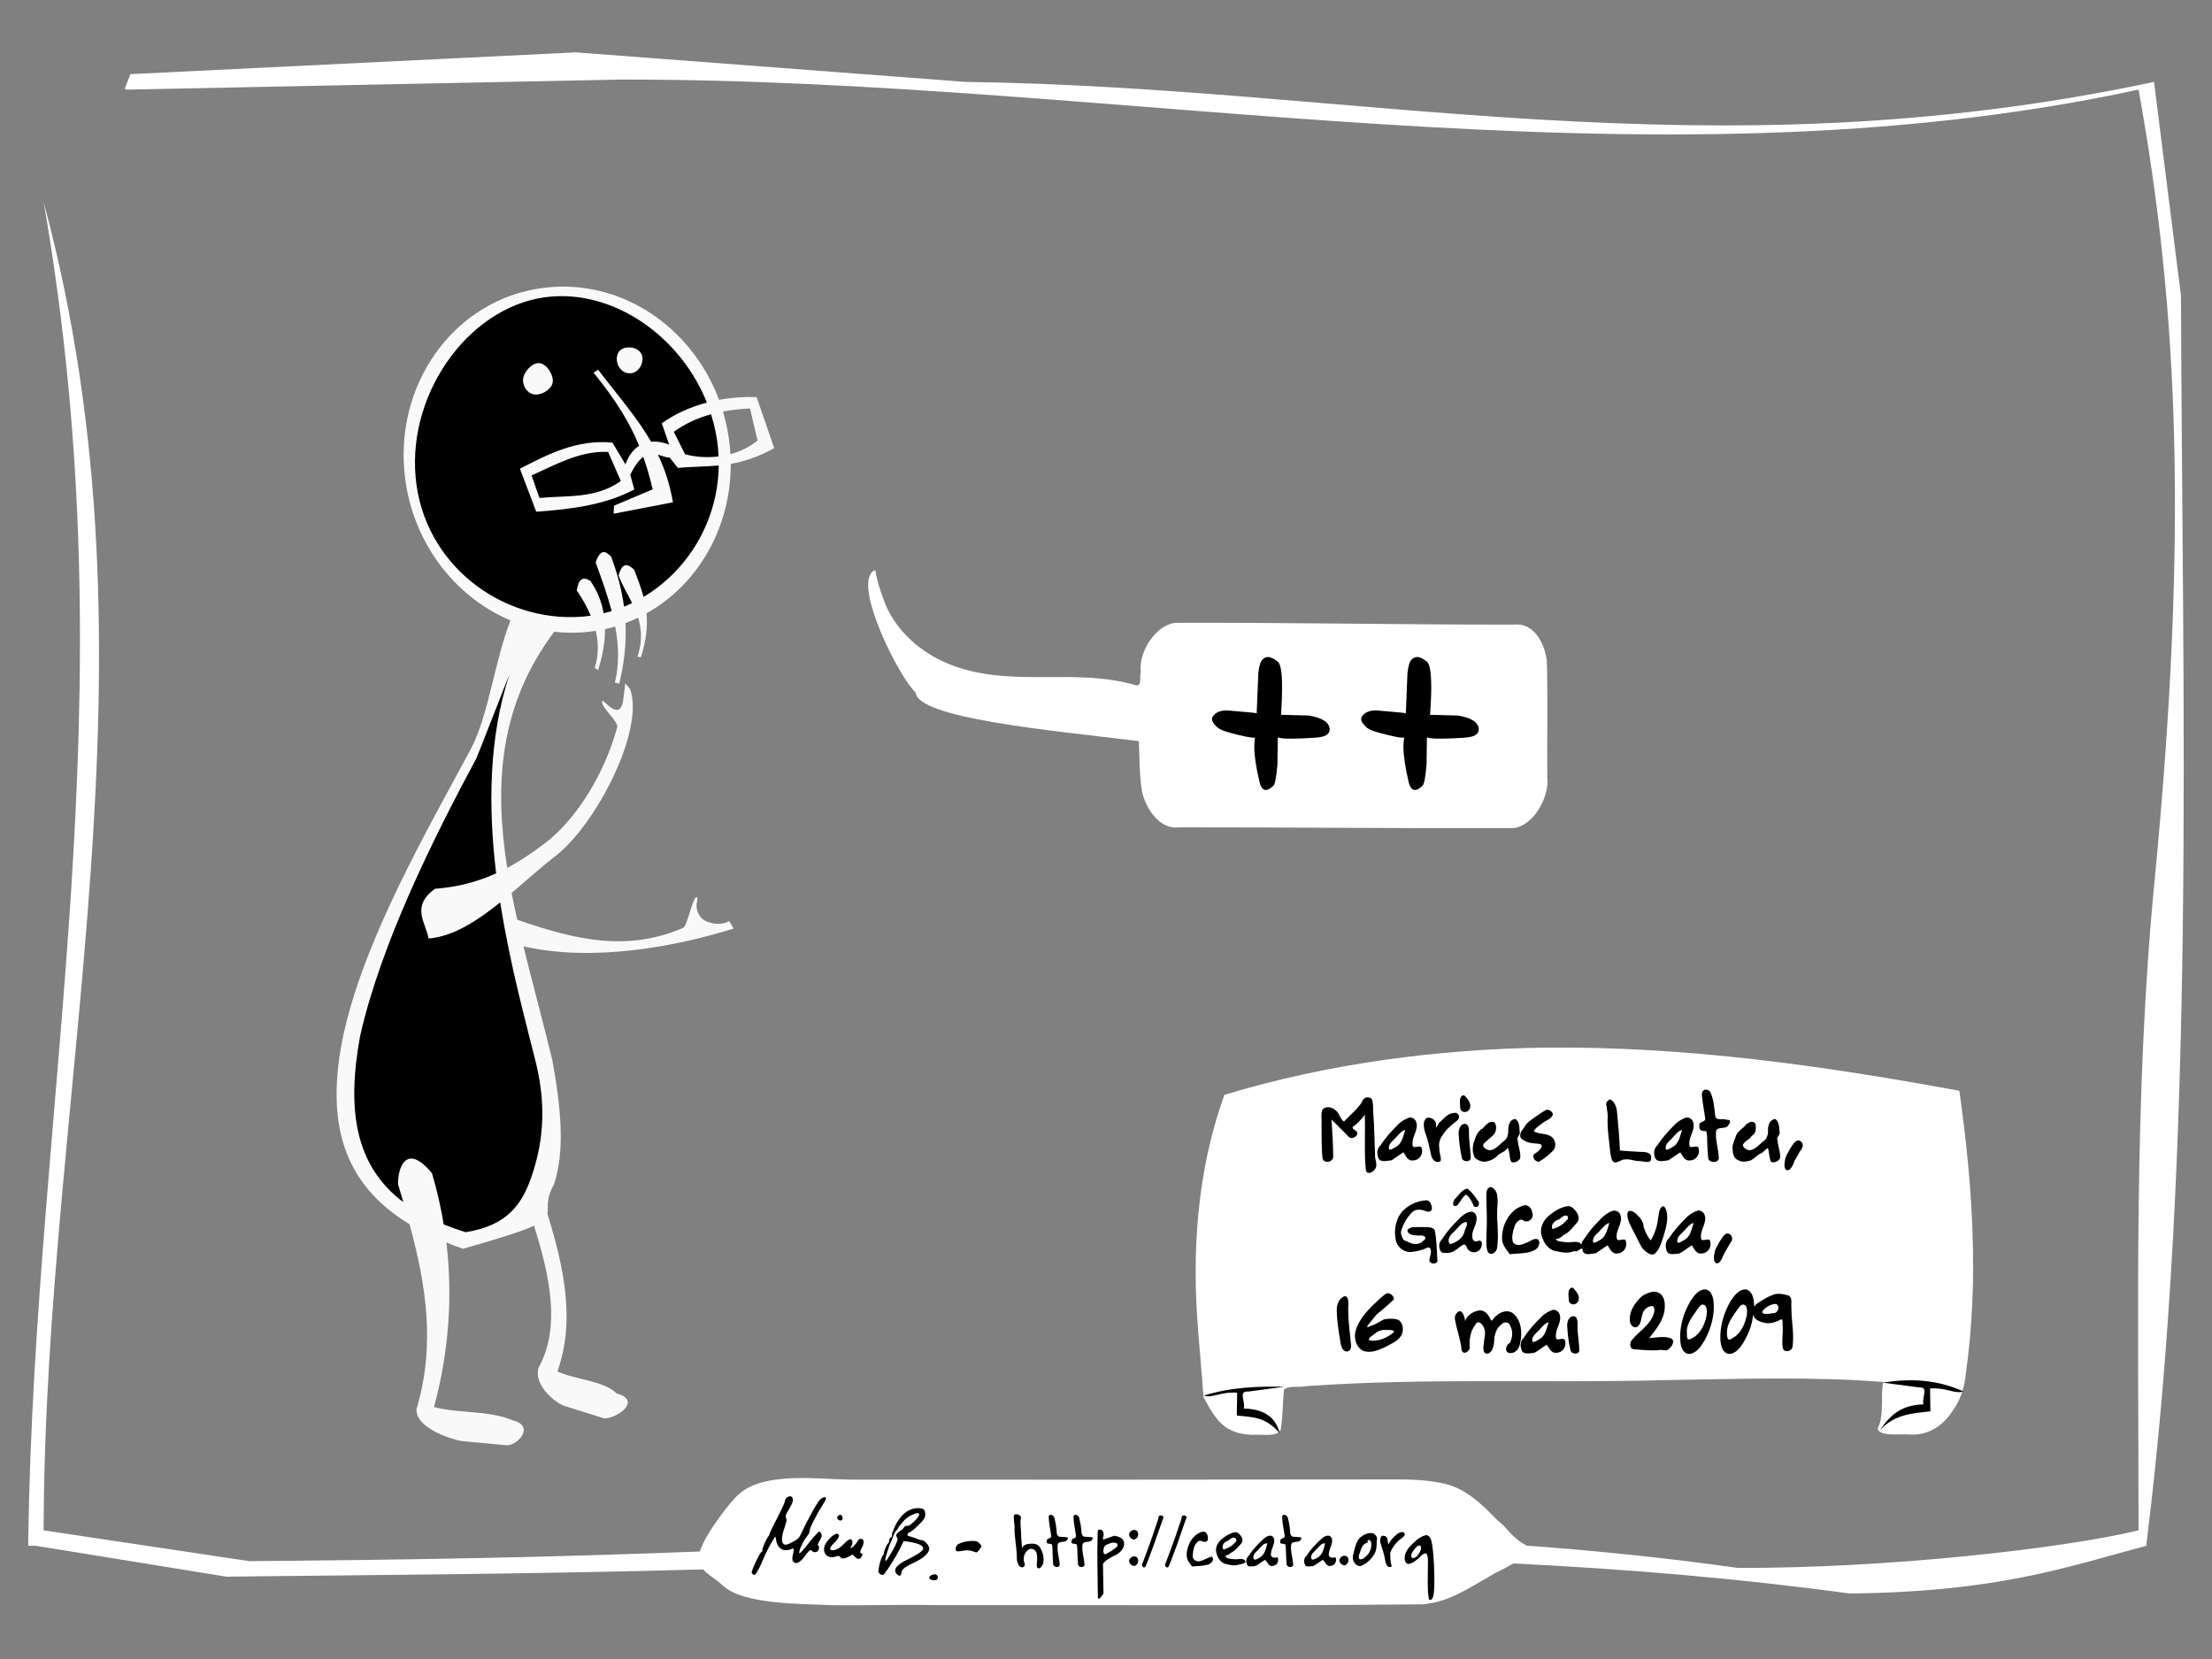
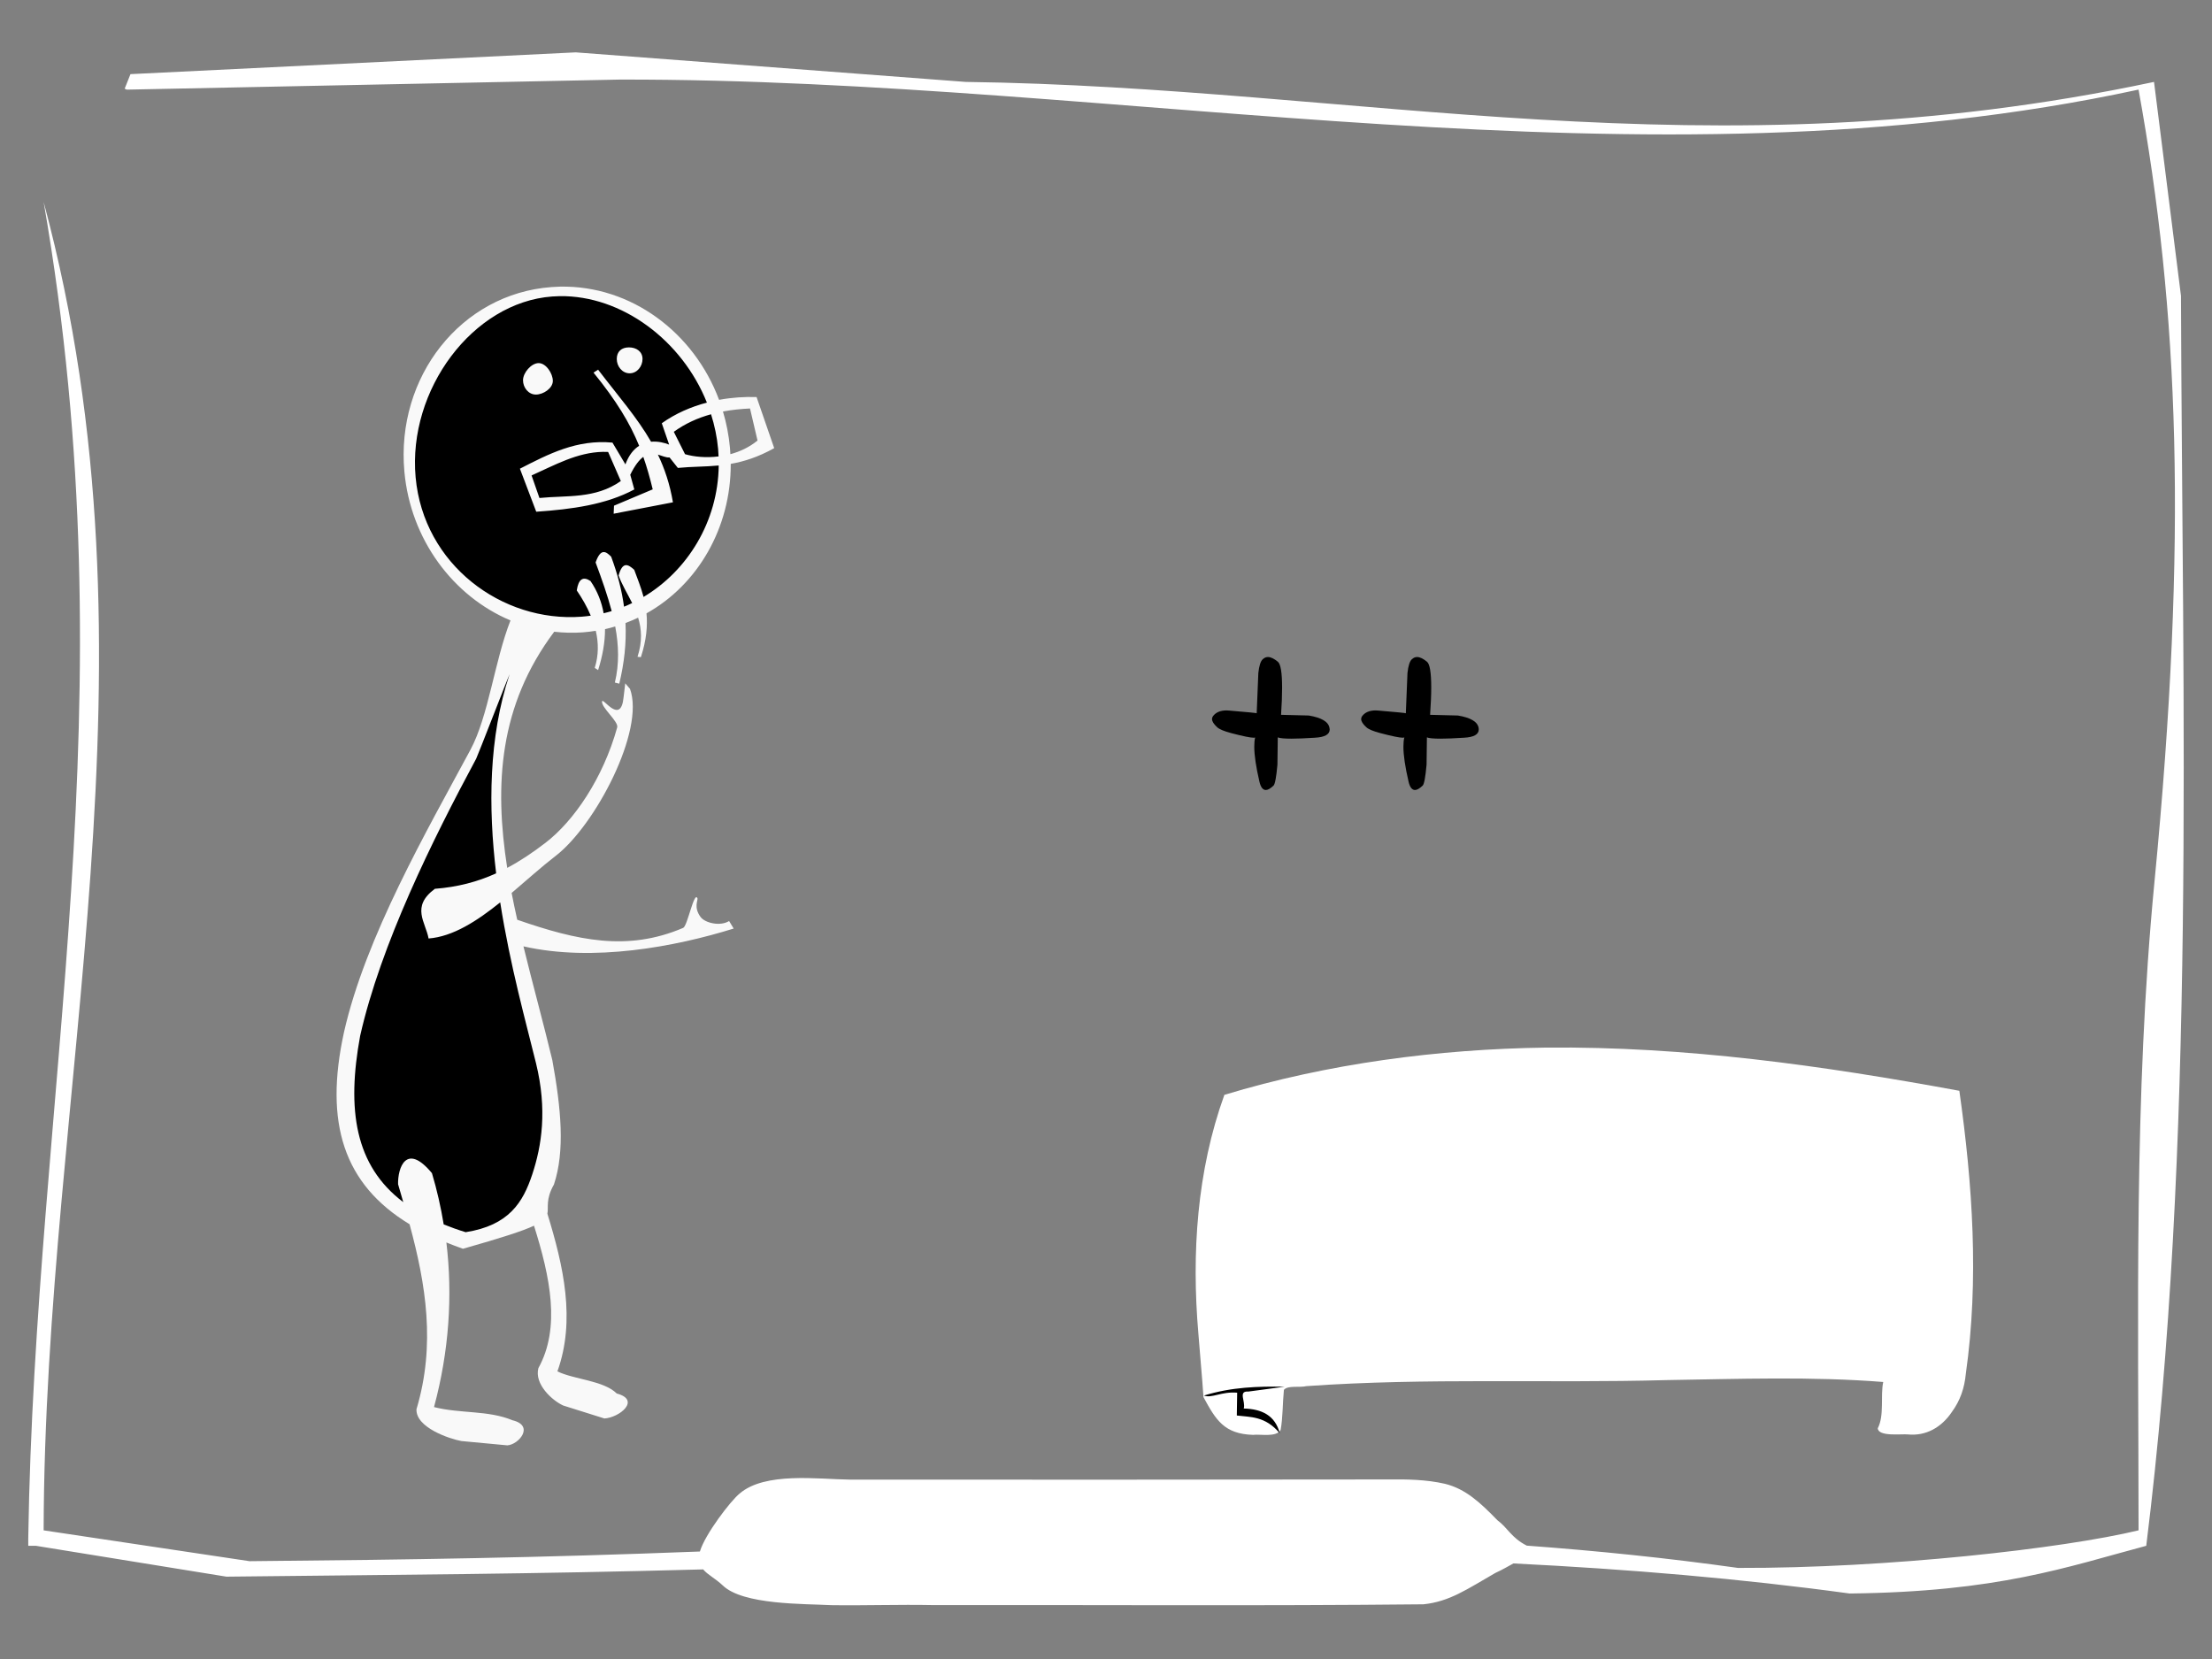
<svg xmlns="http://www.w3.org/2000/svg" xmlns:ns1="http://www.inkscape.org/namespaces/inkscape" xmlns:ns2="http://sodipodi.sourceforge.net/DTD/sodipodi-0.dtd" ns1:output_extension="org.inkscape.output.svg.inkscape" version="1.1" ns2:docname="tricou-ceata-marius-print.svg" height="600" width="800" ns1:version="0.46+devel" ns2:version="0.32" id="svg1">
  <rect width="100%" height="100%" fill="#808080" stroke="none" />
  <defs id="defs3">
    <ns1:perspective ns2:type="inkscape:persp3d" ns1:vp_x="0 : 300 : 1" ns1:vp_y="0 : 1000 : 0" ns1:vp_z="800 : 300 : 1" ns1:persp3d-origin="400 : 200 : 1" id="perspective16" />
  </defs>
  <ns2:namedview id="base" pagecolor="#ffffff" bordercolor="#666666" borderopacity="1.0" ns1:pageopacity="0.0" ns1:pageshadow="2" ns1:zoom="0.78166667" ns1:cx="400" ns1:cy="300" ns1:window-width="1304" ns1:window-height="689" ns1:window-x="370" ns1:window-y="130" showgrid="false" ns1:window-maximized="0" ns1:current-layer="svg1" />
  <path style="font-size:medium;font-style:normal;font-variant:normal;font-weight:normal;font-stretch:normal;text-indent:0;text-align:start;text-decoration:none;line-height:normal;letter-spacing:normal;word-spacing:normal;text-transform:none;direction:ltr;block-progression:tb;writing-mode:lr-tb;text-anchor:start;color:#000000;fill:#000000;fill-opacity:1;stroke:none;stroke-width:4.754;marker:none;visibility:visible;display:inline;overflow:visible;enable-background:accumulate;font-family:Bitstream Vera Sans;-inkscape-font-specification:Bitstream Vera Sans" d="m 202.264,104.688 c -22.393,0.155 -43.074,15.708 -50.906,36.5 -9.938,24.862 -2.43,55.73 18.288,72.792 4.8,4.058 10.381,7.507 16.244,9.833 -6.986,17.845 -7.891,37.882 -18.383,54.348 -16.332,30.351 -33.663,60.8 -41.888,94.483 -4.181,17.822 -5.016,38.299 5.959,53.888 4.53,6.549 11.077,11.4 17.5,15.969 6.201,21.623 9.346,45.312 2.562,67.188 0.802,5.951 7.505,7.867 12.356,9.7 6.501,1.657 13.504,1.652 20.175,2.206 2.201,-0.638 5.321,-3.195 3.656,-5.656 -9.688,-5.477 -21.623,-3.31 -32.094,-6.344 5.533,-19.947 7.247,-41.172 4.531,-61.781 3.488,1.215 7.373,3.844 10.948,1.702 7.605,-2.261 15.301,-4.34 22.552,-7.608 4.794,15.382 9.586,32.35 4.188,48.219 -1.264,3.113 -3.812,6.82 -1.438,10.125 2.953,5.973 9.713,8.352 15.719,9.656 3.858,1.825 8.683,3.044 12.125,-0.219 1.773,-0.908 2.428,-3.805 -0.1,-4.168 -4.443,-2.921 -9.345,-5.062 -14.573,-5.953 -3.159,-0.791 -6.362,-1.616 -9.327,-3.066 6.589,-17.365 2.87,-36.651 -2.271,-53.788 -2.173,-5.334 -0.647,-11.206 1.771,-16.118 4.118,-16.038 1.012,-32.972 -2.554,-48.867 -2.999,-12.263 -6.353,-24.492 -9.352,-36.789 25.268,5.782 51.623,1.459 76.062,-5.75 -0.751,-1.852 -3.225,0.665 -4.688,-0.062 -3.836,-0.002 -7.829,-2.528 -8.375,-6.531 -1.256,3.241 -1.596,8.468 -5.906,8.906 -17.163,6.908 -36.444,3.616 -53.395,-2.287 -2.439,-0.903 -6.318,-1.162 -6.043,-4.626 -0.5,-2.728 -1.725,-5.674 -1.218,-8.399 9.715,-8.854 21.222,-16.134 28.312,-27.406 7.63,-11.435 14.042,-24.512 15.202,-38.469 0.065,-2.251 -0.191,-4.505 -1.108,-6.531 -0.391,2.83 0.042,7.516 -3.781,7.938 -1,0.561 -3.445,-1.878 -2.004,-0.321 2.134,2.079 4.335,5.158 2.486,8.206 -5.778,19.361 -18.036,37.24 -35.92,47.115 -2.338,1.159 -5.945,4.59 -5.375,-0.25 -3.952,-24.94 -2.481,-51.921 10.535,-74.087 2.299,-3.739 4.573,-7.96 7.558,-10.944 5.297,0.627 10.685,0.518 15.938,-0.438 0.672,2.474 1.021,5.051 1,7.625 0.77,-2.522 -0.138,-5.867 1.312,-8.062 1.811,-0.919 5.645,-1.645 5.469,1.469 0.174,3.766 0.749,8.088 0.469,11.562 0.766,-4.997 1.032,-10.079 0.688,-15.125 2.291,0.386 4.794,-3.594 6.625,-1.156 0.546,1.671 0.877,3.433 1,5.219 0.429,-2.419 -0.219,-5.298 0.25,-7.438 19.089,-10.33 30.736,-32.149 30.25,-53.844 -3.209,1.876 -1.231,-4.201 -2.018,-6.053 -0.205,-4.9 -2.063,-9.557 -2.982,-14.353 4.571,-0.772 9.146,-1.519 13.719,-2.281 -4.213,-0.012 -8.42,0.406 -12.562,1.156 -8.262,-23.642 -31.503,-41.988 -57.188,-41.031 z m 75.688,56.438 c -1.635,1.766 -5.662,2.338 -8.214,3.646 -2.491,0.941 -6.788,2.5 -2.005,1.197 3.841,-0.939 7.619,-2.488 11.094,-4.406 -1.573,-4.521 -3.146,-9.042 -4.719,-13.562 1.281,4.375 2.562,8.75 3.844,13.125 z" id="path2904" />
-   <path style="font-size:medium;font-style:normal;font-variant:normal;font-weight:normal;font-stretch:normal;text-indent:0;text-align:start;text-decoration:none;line-height:normal;letter-spacing:normal;word-spacing:normal;text-transform:none;direction:ltr;block-progression:tb;writing-mode:lr-tb;text-anchor:start;color:#000000;fill:#ffffff;fill-opacity:1;stroke:none;stroke-width:4.754;marker:none;visibility:visible;display:inline;overflow:visible;enable-background:accumulate;font-family:Bitstream Vera Sans;-inkscape-font-specification:Bitstream Vera Sans" d="M 316.594 206.281 L 316.094 206.375 L 315.969 206.406 C 308.207 211.492 325.364 245.317 331.125 250.406 C 331.951 259.713 378.371 263.988 411.875 268.031 C 412.18 274.79 411.988 279.575 413.031 286.25 C 414.51 292.916 419.7 300.105 426.312 299.219 C 466.26 299.177 507.274 299.646 547.219 299.5 C 554.5 298.918 560.522 288.178 559.594 281 C 559.486 267.024 559.808 253.024 559.438 239.062 C 558.572 232.037 554.365 225.026 547.438 225.906 C 507.323 225.948 465.424 225.104 425.312 225.25 C 418.016 225.822 411.659 235.866 412.594 243.031 C 411.965 245.056 413.163 248.075 410.875 247.844 C 388.707 241.398 367.07 248.661 345.188 240.938 C 333.534 236.798 323.335 227.972 319.438 216.5 C 318.222 213.149 317.09 209.769 316.594 206.281 z " id="path2883" />
  <path style="overflow:visible;marker:none;font-size:medium;font-style:normal;font-variant:normal;font-weight:normal;font-stretch:normal;text-indent:0pt;text-align:start;text-decoration:none;line-height:normal;letter-spacing:normal;word-spacing:normal;text-transform:none;direction:ltr;text-anchor:start;color:rgb(0, 0, 0);fill:#ffffff;fill-opacity:1;stroke:none;stroke-width:1px;visibility:visible;display:inline;font-family:Bitstream Vera Sans" d="M 559.062 378.875 C 520.146 379.405 480.136 384.645 442.812 395.969 C 432.884 423.475 430.906 453.277 433.406 482.281 C 433.974 489.952 434.749 497.606 435.25 505.281 C 439.723 513.571 442.776 518.629 453.188 518.938 C 455.832 518.602 461.635 519.907 463.156 517.156 C 463.965 512.844 463.866 507.392 464.344 502.656 C 465.764 500.946 469.966 501.917 472.469 501.312 C 516.401 498.221 558.968 500.329 602.969 499.125 C 628.549 498.725 655.264 497.766 681.094 499.812 C 680.025 504.93 681.562 511.825 679.125 516.562 C 679.323 519.676 687.748 518.544 690 518.781 C 696.525 519.435 702.152 516.242 705.875 510.719 C 708.99 506.468 710.481 501.969 710.969 496.812 C 715.789 462.857 713.401 428.316 708.625 394.5 C 659.092 385.36 609.479 378.388 559.062 378.875 z " id="path2898" />
  <path style="overflow:visible;marker:none;font-size:medium;font-style:normal;font-variant:normal;font-weight:normal;font-stretch:normal;text-indent:0pt;text-align:start;text-decoration:none;line-height:normal;letter-spacing:normal;word-spacing:normal;text-transform:none;direction:ltr;text-anchor:start;color:rgb(0, 0, 0);fill:#000000;fill-opacity:1;stroke:none;stroke-width:1px;visibility:visible;display:inline;font-family:Bitstream Vera Sans" d="m 435.406,504.719 c 2.877,1.097 6.362,-1.529 12.031,-1.031 -0.042,2.75 -0.083,5.5 -0.125,8.25 4.842,0.618 10.253,0.128 15.531,6.417 -1.68,-6.471 -6.506,-8.777 -13.031,-8.948 0.78,-2.475 -2.163,-6.386 1.625,-6.125 l 13.125,-1.75 c -9.542,-0.172 -19.148,0.101 -29.156,3.188 z" id="path2846" ns2:nodetypes="cccccccc" />
  <path style="overflow:visible;marker:none;font-size:medium;font-style:normal;font-variant:normal;font-weight:normal;font-stretch:normal;text-indent:0pt;text-align:start;text-decoration:none;line-height:normal;letter-spacing:normal;word-spacing:normal;text-transform:none;direction:ltr;text-anchor:start;color:rgb(0, 0, 0);fill:#ffffff;fill-opacity:1;stroke:none;stroke-width:1px;visibility:visible;display:inline;font-family:Bitstream Vera Sans" d="m 208.219,18.938 -161.031,7.875 -2.094,5.25 0.688,0.344 0.688,0 177.688,-3.625 c 182.189,-0.356 370.574,42.274 549.281,3.625 14.58,80.363 17.844,161.733 5.75,286.594 -7.53,77.745 -5.75,155.831 -5.75,234.469 -27.25,6.57 -90.8,13.763 -144.875,13.594 -25.346,-3.567 -50.818,-6.188 -76.375,-8.062 -5.626,-2.839 -6.872,-6.428 -10.616,-9.174 -6.048,-6.21 -11.455,-11.37 -19.04,-13.201 -6.764,-1.548 -13.751,-1.646 -20.656,-1.562 -64.812,0.109 -129.625,0.083 -194.438,0.062 -11.697,-0.159 -30.714,-2.861 -39.938,5.031 -3.308,2.684 -12.54,14.788 -14.375,20.969 -57.966,2.247 -104.449,2.967 -162.875,3.5 L 15.781,553.469 c 0.355,-160.099 44.901,-313.376 0,-480.438 31.462,181.076 -3.126,322.513 -5.562,483.25 l 0,2.781 2.781,0 68.875,11.156 c 61.283,-0.701 111.017,-0.931 172.438,-2.625 1.644,1.976 4.389,3.253 7.062,5.781 7.322,7.118 29.431,6.619 39.312,7.156 12.229,0.179 24.457,-0.279 36.688,-0.031 59.132,-0.097 118.284,0.335 177.406,-0.281 9.477,-0.955 15.865,-5.515 26.033,-11.341 2.916,-1.33 4.748,-2.504 6.53,-3.44 41.51,2.065 82.167,5.477 121.594,10.875 53.846,-0.589 78.339,-9.545 107.281,-17.25 18.039,-144.801 13.048,-302.269 12.562,-452.062 l -9.75,-77.375 C 616.981,64.077 491.499,31.475 349.25,29.625 L 208.219,18.938 z" id="path2903" ns2:nodetypes="ccccccccccccccccccccccccccccccccccccc" />
-   <path id="text3280" d="m 285.658,541.165 c -0.918,0.067 -1.773,0.907 -1.781,1.844 -0.418,1.226 -1.015,2.391 -1.562,3.562 -1.207,2.562 -2.66,4.992 -3.781,7.594 -0.286,0.508 -0.221,1.158 -0.688,1.5 -0.809,1.262 -1.419,2.659 -1.938,4.062 -0.311,0.591 0.064,1.363 -0.688,1.688 -0.837,1.166 -1.423,2.487 -2.031,3.781 -0.456,1.055 -0.977,2.107 -1.281,3.219 -0.283,0.667 0.703,1.394 1.25,1.031 0.594,-0.725 0.996,-1.585 1.438,-2.406 0.832,-1.556 1.43,-3.208 2.156,-4.812 1.012,-2.1 2.08,-4.184 3.375,-6.125 0.481,-0.837 0.451,0.437 0.562,0.781 0.123,1.226 0.661,2.458 1.688,3.188 0.88,0.686 2.089,0.68 3.125,0.406 0.502,-0.011 1.465,-0.934 1.594,-0.031 -0.049,1.233 -0.695,2.405 -0.5,3.656 0.071,0.821 0.984,1.367 1.75,1.125 1.194,-0.406 1.977,-1.47 2.75,-2.406 0.605,-0.72 1.079,-1.62 1.844,-2.188 0.578,-0.168 0.85,0.672 1.438,0.688 0.762,0.226 1.641,-0.288 1.75,-1.094 0.167,-0.545 0.064,-1.212 -0.375,-1.5 0.102,-0.575 0.438,-1.09 0.719,-1.594 0.409,-0.721 0.989,-1.595 0.531,-2.438 -0.115,-0.643 -0.749,-1.054 -1.219,-0.438 -2.043,2.06 -3.698,4.463 -5.625,6.625 -0.249,0.276 -1.182,1.394 -1.125,0.469 0.234,-1.291 0.864,-2.475 1.469,-3.625 0.511,-0.99 1.199,-1.849 1.844,-2.75 0.428,-0.497 0.426,-1.123 0.5,-1.719 0.673,-1.925 1.664,-3.708 2.625,-5.5 0.847,-1.609 1.89,-3.105 2.781,-4.688 0.234,-0.462 0.906,-1.425 0.031,-1.594 -0.931,0.053 -1.672,0.747 -2.188,1.469 -1.644,2.415 -2.992,5.008 -4.344,7.594 -0.876,1.637 -1.567,3.377 -2.469,5 -0.621,1.162 -1.852,1.735 -2.969,2.312 -0.759,0.349 -1.562,0.924 -2.438,0.781 -0.775,-0.163 -1.065,-1.01 -1.062,-1.719 -0.024,-2.233 0.974,-4.288 1.531,-6.406 0.255,-0.675 0.062,-1.322 -0.219,-1.938 0.02,-0.875 0.615,-1.623 1,-2.375 0.597,-1.105 1.376,-2.153 1.625,-3.406 0.038,-0.568 -0.063,-1.385 -0.688,-1.594 -0.131,-0.023 -0.275,-0.041 -0.406,-0.031 z m 46.531,4.281 c -2.181,-0.075 -4.307,0.96 -5.781,2.531 -1.692,1.783 -2.904,4.013 -3.656,6.344 -0.333,0.568 0.139,1.472 -0.625,1.75 -0.564,0.302 -0.544,1.013 -0.594,1.562 -0.151,0.583 -0.812,0.859 -0.969,1.5 -0.421,0.937 -0.883,1.903 -0.969,2.938 0.342,0.542 -0.305,0.118 -0.406,0.562 -0.712,1.423 -1.101,3.001 -1.375,4.562 -0.028,0.183 -0.034,0.349 -0.062,0.531 -0.247,0.602 0.015,1.209 0.562,1.531 0.462,0.424 1.213,0.583 1.531,-0.094 1.524,-1.937 2.8,-4.076 4.062,-6.188 1.099,-1.814 2.001,-3.71 2.906,-5.625 0.535,0.076 1.059,0.143 1.594,0.219 1.593,0.255 3.275,0.484 4.688,1.312 0.56,0.309 1.108,1.103 0.594,1.688 -0.892,1.007 -2.103,1.645 -3.25,2.312 -1.991,1.128 -4.25,1.894 -5.906,3.531 -0.638,0.627 -1.091,1.698 -0.5,2.5 0.341,0.474 0.884,1.085 1.531,0.938 0.515,-0.397 0.345,-1.154 0.594,-1.688 0.646,-1.113 1.845,-1.714 2.938,-2.312 2.078,-1 4.274,-1.935 5.906,-3.625 0.653,-0.704 1.274,-1.695 1,-2.688 -0.404,-0.978 -1.155,-1.83 -2.062,-2.375 -0.517,-0.223 -1.113,-0.102 -1.625,-0.375 -1.263,-0.619 -2.657,-0.894 -3.969,-1.375 -0.487,-0.453 0.271,-1.315 0.844,-1.312 1.215,-0.77 2.252,-1.817 3.281,-2.812 0.766,-0.823 1.683,-1.594 2.062,-2.688 0.146,-0.728 0.119,-1.518 -0.125,-2.219 -0.357,-0.864 -1.412,-0.93 -2.219,-0.938 z m -0.531,1.812 c 0.32,-0.041 0.63,0.022 0.781,0.344 -0.011,0.684 -0.538,1.21 -0.938,1.719 -0.828,0.892 -1.679,1.805 -2.75,2.406 -0.491,0.325 -1.2,-0.151 -1.594,0.406 -0.446,0.744 -1.152,1.263 -1.875,1.719 -0.606,0.387 -1.368,1.075 -1.094,1.875 0.395,0.48 0.589,1.027 0.281,1.625 -0.754,2.075 -1.95,3.967 -3.094,5.844 l -0.031,0.094 -0.062,0.062 c -0.302,0.337 -0.642,1.324 -1.094,1.094 -0.027,-0.902 0.284,-1.767 0.531,-2.625 0.471,-1.424 0.882,-2.896 1.531,-4.25 0.697,-1.281 0.854,-2.843 1.844,-3.969 0.505,-0.367 0.706,-0.911 0.969,-1.438 0.652,-0.815 1.394,-1.577 2.031,-2.406 1.01,-1.031 2.322,-1.73 3.656,-2.25 0.26,-0.071 0.586,-0.209 0.906,-0.25 z m 35.938,0.406 c -0.319,-10e-4 -0.615,0.075 -0.844,0.25 -0.263,1.338 0.095,2.686 0.188,4.031 -0.194,3.661 0.744,7.257 0.812,10.906 -0.091,1.282 0.148,2.619 1,3.625 1.248,1.04 2.432,-0.265 1.625,-1.562 -0.464,-1.786 0.266,-3.825 1.969,-4.656 1.337,-0.555 2.765,0.871 2.656,2.219 0.33,1.435 -0.224,2.886 0.031,4.312 0.898,1.36 2.251,-0.807 2.312,-1.781 0.302,-1.793 -0.222,-3.666 -1.125,-5.219 -0.698,-1.295 -2.243,-1.625 -3.594,-1.469 -1.219,0.028 -3.021,0.496 -2.938,2 -0.134,-1.494 -0.247,-2.974 -0.375,-4.469 0.086,-2.126 -0.389,-4.244 -0.188,-6.375 0.521,-1.072 -0.574,-1.809 -1.531,-1.812 z m -63.688,0.156 c -0.144,-0.008 -0.311,0.027 -0.469,0.156 -0.128,0.069 -0.237,0.152 -0.344,0.25 -0.67,0.511 -0.181,1.445 0.5,1.625 0.643,0.325 1.335,-0.374 1.125,-1.031 -0.06,-0.45 -0.381,-0.975 -0.812,-1 z m 75.969,0.031 c -0.234,0.044 -0.449,0.185 -0.594,0.5 -0.004,2.3 0.537,4.579 0.875,6.844 0.395,1.414 -1.565,0.911 -1.531,1.969 -0.6,1.949 1.873,0.444 1.938,1.938 0.19,2.044 0.075,4.116 0.312,6.156 -0.332,1.417 1.827,2.078 2.375,0.844 -0.051,-2.539 -1.067,-5.008 -0.719,-7.562 0.51,-1.451 2.732,-0.4 3.375,-1.594 1.24,-1.35 -1.134,-0.916 -1.906,-1.156 -1.488,0.272 -1.944,-0.919 -1.844,-2.188 -0.163,-1.38 -0.344,-2.783 -0.719,-4.125 0.038,-0.855 -0.861,-1.757 -1.562,-1.625 z m 8.969,0 c -0.234,0.044 -0.449,0.185 -0.594,0.5 -0.004,2.3 0.537,4.579 0.875,6.844 0.395,1.414 -1.564,0.911 -1.531,1.969 -0.6,1.949 1.873,0.444 1.938,1.938 0.19,2.044 0.107,4.116 0.344,6.156 -0.332,1.417 1.796,2.078 2.344,0.844 -0.051,-2.539 -1.067,-5.008 -0.719,-7.562 0.51,-1.451 2.732,-0.4 3.375,-1.594 1.24,-1.35 -1.103,-0.916 -1.875,-1.156 -1.488,0.272 -1.976,-0.919 -1.875,-2.188 -0.163,-1.38 -0.344,-2.783 -0.719,-4.125 0.038,-0.855 -0.861,-1.757 -1.562,-1.625 z m 75.469,0 c -0.234,0.044 -0.449,0.185 -0.594,0.5 -0.004,2.3 0.537,4.579 0.875,6.844 0.395,1.414 -1.564,0.911 -1.531,1.969 -0.6,1.949 1.842,0.444 1.906,1.938 0.19,2.044 0.107,4.116 0.344,6.156 -0.332,1.417 1.827,2.078 2.375,0.844 -0.051,-2.539 -1.067,-5.008 -0.719,-7.562 0.51,-1.451 2.732,-0.4 3.375,-1.594 1.24,-1.35 -1.134,-0.916 -1.906,-1.156 -1.488,0.272 -1.944,-0.919 -1.844,-2.188 -0.163,-1.38 -0.344,-2.783 -0.719,-4.125 0.038,-0.855 -0.861,-1.757 -1.562,-1.625 z m -44.5,0.219 c -0.241,0.009 -0.504,0.106 -0.75,0.25 -0.089,1.32 -0.732,2.495 -1.094,3.75 -1.421,4.42 -3.07,8.775 -4.688,13.125 -0.781,0.735 0.27,2.418 1,1.375 1.087,-2.502 1.971,-5.105 2.938,-7.656 1.059,-3.158 2.254,-6.28 3.312,-9.438 0.577,-0.891 0.005,-1.435 -0.719,-1.406 z m 8.375,0 c -0.241,0.009 -0.504,0.106 -0.75,0.25 -0.089,1.32 -0.733,2.495 -1.094,3.75 -1.421,4.42 -3.101,8.775 -4.719,13.125 -0.781,0.735 0.301,2.418 1.031,1.375 1.087,-2.502 1.971,-5.105 2.938,-7.656 1.06,-3.158 2.223,-6.28 3.281,-9.438 0.577,-0.891 0.036,-1.435 -0.688,-1.406 z m -30.531,5.125 c -0.171,0.027 -0.367,0.112 -0.562,0.219 -0.099,0.479 -0.097,0.95 -0.125,1.438 -0.248,7.681 0.038,15.383 0.094,23.062 0.471,1.008 1.579,-1.122 2.031,-1.531 -0.067,-3.61 -0.121,-7.202 -0.188,-10.812 1.014,-1.385 2.671,-2.244 4.219,-2.969 1.835,-0.832 3.613,-2.541 3.406,-4.719 -0.23,-1.689 -2.131,-2.222 -3.562,-2.469 -1.016,0.362 -2.046,0.732 -3.062,1.094 -0.862,0.441 -1.285,0.357 -0.875,-0.781 0.4,-1.126 -0.175,-2.721 -1.375,-2.531 z m 12.469,0.125 c -0.672,0.039 -1.364,0.477 -1.656,1.156 -0.645,1.237 1.425,3.137 2.5,1.906 0.554,-0.44 0.78,-1.198 0.625,-1.875 -0.148,-0.881 -0.797,-1.227 -1.469,-1.188 z m 25.094,0.594 c -0.093,-0.004 -0.18,0.018 -0.281,0.031 -2.091,0.491 -3.739,2.19 -4.688,4.062 -0.999,2.16 -1.733,5.006 -0.188,7.094 0.366,0.488 0.728,0.949 1.094,1.438 1.825,-0.187 3.689,-0.136 5.469,-0.625 1.279,-0.107 3.003,-2.116 1.531,-2.938 -1.4,0.354 -2.605,1.273 -4.031,1.594 -1.298,0.438 -2.985,-0.507 -2.75,-2 0.126,-1.762 0.359,-3.855 1.844,-5.031 1.142,-1.029 2.582,1.108 3.562,-0.531 0.295,-1.158 -0.168,-3.041 -1.562,-3.094 z m 71.906,0.188 c -0.825,-0.01 -1.888,0.591 -2.312,1.156 -1.173,0.879 -2.04,2.042 -2.688,3.312 -0.37,-1.088 0.108,-2.907 -1.625,-3.125 -1.544,-0.345 -1.452,1.89 -1.156,2.844 0.625,1.992 1.315,3.987 1.625,6.062 0.138,1.096 0.897,3.098 2.312,2.188 0.103,-0.326 -0.106,-0.656 -0.188,-0.969 -0.254,-1.272 -0.28,-2.606 -0.312,-3.906 0.475,-1.441 1.37,-2.741 2.406,-3.844 0.856,-1.103 2.401,-1.571 2.938,-2.906 -0.104,-0.575 -0.505,-0.806 -1,-0.812 z m -60.625,0.062 c -0.95,0.098 -1.946,0.753 -2.75,1.125 -1.95,1.17 -4.114,2.992 -3.969,5.5 0.212,1.922 1.243,4.037 3.156,4.75 1.537,0.353 3.185,0.879 4.75,0.406 0.748,-0.213 3.92,-0.502 2.312,-1.844 -1.214,-0.663 -2.622,0.08 -3.938,-0.219 -0.872,-0.09 -3.296,-0.155 -2.656,-1.406 1.076,0.042 1.515,-0.965 2.406,-1.219 1.277,-0.789 2.193,-2.023 3.188,-3.125 0.951,-1.218 -0.09,-2.744 -1.062,-3.562 -0.313,-0.27 -0.676,-0.377 -1.031,-0.406 -0.133,-0.011 -0.271,-0.014 -0.406,0 z m 49.219,0.281 c -1.705,0.005 -3.363,1.068 -4.469,2.312 -1.011,1.713 -1.428,3.704 -1.875,5.625 -0.477,1.618 0.486,3.679 2.219,4 0.22,0.031 0.444,-0.002 0.656,-0.062 1.964,-0.79 3.634,-2.319 4.719,-4.125 0.933,-1.499 0.938,-3.3 0.938,-5 0.446,-1.084 -0.389,-2.382 -1.469,-2.688 -0.245,-0.044 -0.475,-0.063 -0.719,-0.062 z m -193.125,0.25 c -0.074,0.008 -0.147,0.032 -0.219,0.062 -1.29,0.424 -2.238,1.467 -3.062,2.5 -0.183,0.24 -0.368,0.496 -0.531,0.75 -0.69,0.982 -1.002,2.288 -0.562,3.438 0.389,1.17 1.653,1.83 2.844,1.719 0.76,0.012 1.447,-0.399 2.188,-0.469 0.601,0.093 0.782,0.977 1.5,0.938 1.157,0.075 2.133,-0.67 3.125,-1.156 0.196,-0.046 0.431,-0.351 0.594,-0.188 0.59,0.554 1.073,1.309 1.906,1.5 0.736,0.106 1.187,-0.643 1.438,-1.219 0.581,-0.769 -0.605,-0.642 -0.719,-1.188 0.094,-0.976 0.792,-1.763 1.062,-2.688 0.199,-0.665 0.363,-1.594 -0.281,-2.062 -0.508,-0.255 -1.407,-0.059 -1.562,0.531 -0.319,0.637 -0.809,1.162 -1.281,1.688 -0.419,0.373 -0.809,0.968 -1.375,1.062 -0.119,-0.63 0.623,-1.1 0.625,-1.75 0.114,-0.583 -0.085,-1.472 -0.812,-1.5 -0.658,0.167 -1.152,0.696 -1.656,1.125 -1.197,1.187 -2.481,2.537 -4.219,2.844 -0.583,0.181 -1.709,-0.039 -1.281,-0.875 0.76,-1.563 2.553,-2.394 3.094,-4.094 0.224,-0.552 -0.293,-1.024 -0.812,-0.969 z m 213.281,0.469 c -1.473,0.307 -2.808,1.11 -3.906,2.125 -1.548,1.49 -3.386,3.018 -3.844,5.219 -0.237,1.089 -0.188,2.975 1.25,3.125 1.482,-0.179 2.673,-1.237 3.781,-2.156 0.766,-0.634 2.259,-2.705 3.031,-1.062 0.451,1.631 0.169,3.328 0.219,5 0.013,3.575 -0.251,7.208 0.344,10.75 0.124,0.908 1.09,0.327 1.344,-0.156 0.632,-1.629 0.572,-3.436 0.656,-5.156 0.003,-4.728 -0.093,-9.471 -0.781,-14.156 -0.252,-1.329 -0.516,-3.195 -2.094,-3.531 z m -56.5,0.219 c -0.829,1.5e-4 -1.776,0.589 -2.344,1.125 -2.058,1.857 -3.961,3.885 -5.469,6.219 -1.056,0.923 -1.107,2.744 -0.125,3.719 0.837,0.186 1.747,-0.002 2.594,-0.062 1.232,-0.626 2.294,-1.562 3.5,-2.25 0.904,0.827 1.412,2.785 3.062,2.125 1.373,-0.19 2.075,-1.876 1.469,-3.031 -1.321,0.344 -2.872,0.096 -2.344,-1.719 0.188,-1.792 1.707,-3.541 0.906,-5.375 -0.312,-0.552 -0.752,-0.75 -1.25,-0.75 z m 20.906,0 c -0.829,1.5e-4 -1.776,0.589 -2.344,1.125 -2.058,1.857 -3.961,3.885 -5.469,6.219 -1.056,0.923 -1.076,2.744 -0.094,3.719 0.837,0.186 1.716,-0.002 2.562,-0.062 1.232,-0.626 2.294,-1.562 3.5,-2.25 0.904,0.827 1.443,2.785 3.094,2.125 1.373,-0.19 2.075,-1.876 1.469,-3.031 -1.321,0.344 -2.872,0.096 -2.344,-1.719 0.188,-1.792 1.707,-3.541 0.906,-5.375 -0.312,-0.552 -0.784,-0.75 -1.281,-0.75 z m -34.312,0.719 c 0.705,-0.057 1.371,0.499 1.125,1.312 -0.806,0.85 -1.591,1.764 -2.688,2.25 -0.623,0.271 -1.228,0.573 -1.875,0.781 -0.84,-1.037 -0.141,-2.437 1,-2.969 0.666,-0.226 1.191,-0.67 1.75,-1.094 0.208,-0.163 0.453,-0.262 0.688,-0.281 z m 48.969,0.844 c 0.313,-0.04 0.751,0.197 0.938,0.719 0.271,1.437 -0.11,2.971 -0.906,4.188 -0.795,0.911 -2.036,2.406 -3.344,2.062 -0.511,-0.978 0.102,-2.144 0.438,-3.094 0.424,-1.427 1.102,-2.652 2.656,-2.938 -0.276,-0.603 -0.095,-0.898 0.219,-0.938 z m -143.188,0.344 c -0.351,0 -0.723,0.022 -1.156,0.062 -1.619,0.162 -2.969,0.539 -4.031,1.094 -0.443,0.257 -0.731,0.686 -0.875,1.281 -0.051,0.203 -0.094,0.351 -0.094,0.5 0,0.311 0.106,0.57 0.281,0.719 0.124,0.095 0.337,0.125 0.688,0.125 0.423,0 1.029,-0.087 1.812,-0.25 0.402,-0.081 0.817,-0.125 1.25,-0.125 1.041,4e-5 2.168,0.263 3.344,0.75 l 0.094,0 c 0.412,0 1.029,-0.674 1.812,-2 0.041,-0.054 0.062,-0.12 0.062,-0.188 0,-0.325 -0.383,-0.823 -1.156,-1.5 -0.371,-0.311 -1.062,-0.469 -2.031,-0.469 z m 51.031,0.625 c 0.965,-0.005 1.825,0.401 1.156,1.5 -1.189,1.103 -2.646,1.909 -4.062,2.688 -1.26,0.098 -0.854,-2.238 -0.312,-2.969 0.403,-0.485 1.089,-0.631 1.656,-0.844 0.371,-0.237 0.983,-0.372 1.562,-0.375 z m 55.094,0.281 c 0.149,-0.017 0.307,-0.029 0.469,0 -0.467,1.726 -0.836,3.752 -2.375,4.875 -0.872,0.548 -2.879,1.953 -2.656,-0.094 0.098,-1.248 1.356,-1.934 2.062,-2.844 0.722,-0.689 1.458,-1.821 2.5,-1.938 z m 20.906,0 c 0.149,-0.017 0.307,-0.029 0.469,0 -0.467,1.726 -0.805,3.752 -2.344,4.875 -0.872,0.548 -2.91,1.953 -2.688,-0.094 0.098,-1.248 1.356,-1.934 2.062,-2.844 0.722,-0.689 1.458,-1.821 2.5,-1.938 z m 34.156,0.75 c 1.834,-0.145 0.762,2.351 0.031,3.156 -0.448,1.041 -2.65,2.397 -2.594,0.312 0.418,-1.391 1.405,-2.611 2.562,-3.469 z m -26.594,3.719 c -0.668,-0.039 -1.388,0.309 -1.719,1 -0.949,1.215 1.293,3.336 2.406,2.062 0.508,-0.402 0.734,-1.082 0.625,-1.719 -0.054,-0.882 -0.644,-1.304 -1.312,-1.344 z m -76.219,0.219 c -0.672,0.041 -1.363,0.478 -1.656,1.156 -0.642,1.241 1.414,3.121 2.5,1.906 0.554,-0.44 0.78,-1.167 0.625,-1.844 -0.145,-0.887 -0.797,-1.26 -1.469,-1.219 z m -72.188,6.5 c -0.391,0.016 -0.807,0.136 -1.125,0.312 -0.529,0.233 -1.07,0.985 -0.438,1.438 0.578,0.359 1.333,0.431 2,0.344 0.769,-0.105 0.998,-1.121 0.594,-1.688 -0.262,-0.324 -0.64,-0.422 -1.031,-0.406 z" style="font-size:4.334px;font-style:normal;font-variant:normal;font-weight:normal;font-stretch:normal;fill:#000000;stroke:none;font-family:Rufscript" />
-   <path ns2:nodetypes="cccccccc" id="path2858" d="m 710.062,503.219 c -2.877,1.097 -6.362,-1.529 -12.031,-1.031 0.042,2.75 0.083,5.5 0.125,8.25 -4.842,0.618 -13.003,0.628 -18.281,6.917 3.9,-6.004 8.232,-9.251 15.781,-9.448 -0.78,-2.475 2.163,-6.386 -1.625,-6.125 l -13.125,-1.75 c 9.883,-1.535 19.474,-1.202 29.156,3.188 z" style="overflow:visible;marker:none;font-size:medium;font-style:normal;font-variant:normal;font-weight:normal;font-stretch:normal;text-indent:0pt;text-align:start;text-decoration:none;line-height:normal;letter-spacing:normal;word-spacing:normal;text-transform:none;direction:ltr;text-anchor:start;color:rgb(0, 0, 0);fill:#000000;fill-opacity:1;stroke:none;stroke-width:1px;visibility:visible;display:inline;font-family:Bitstream Vera Sans" />
  <path ns2:nodetypes="csscscccccccccccccccccccccsssccsccssssccsccccccccccccccccccccccccccccccccccccccccccccccccccccsssccsssccsssccccscccscccccccccccccccssccccccsc" style="font-size:medium;font-style:normal;font-variant:normal;font-weight:normal;font-stretch:normal;text-indent:0;text-align:start;text-decoration:none;line-height:normal;letter-spacing:normal;word-spacing:normal;text-transform:none;direction:ltr;block-progression:tb;writing-mode:lr-tb;text-anchor:start;color:#000000;fill:#f9f9f9;fill-opacity:1;stroke:none;stroke-width:4.754;marker:none;visibility:visible;display:inline;overflow:visible;enable-background:accumulate;font-family:Bitstream Vera Sans;-inkscape-font-specification:Bitstream Vera Sans" d="m 202.532,103.667 c -1.016,0.02 -2.037,0.081 -3.062,0.156 -32.807,2.407 -56.327,32.537 -53.219,66.75 2.235,24.601 17.682,45.118 38.375,53.812 -5.804,14.799 -7.94,34.617 -14.5,46.812 -15.753,29.286 -37.919,67.598 -45.719,102.125 -7.193,32.856 -0.122,54.968 23.719,69.438 5.917,21.823 9.471,43.584 2.5,66.906 -0.31,6.641 11.996,10.73 16.219,11.5 l 16.625,1.562 c 4.081,-0.216 10.05,-7.135 1.812,-9.094 -8.76,-3.653 -18.851,-2.325 -28.312,-4.75 5.464,-20.244 6.765,-40.401 4.469,-59.531 1.931,0.786 3.921,1.555 6,2.281 13.966,-3.97 21.545,-6.407 25.688,-8.344 5.873,18.601 9.659,36.93 1.594,51.5 -1.524,5.783 4.899,11.658 8.969,13.531 l 14.906,4.688 c 5.404,-0.305 13.308,-6.673 4.469,-9.031 -4.784,-4.729 -15.475,-5.06 -21.469,-8 6.658,-18.559 2.193,-38.109 -3.625,-57.031 0.504,-2.282 -0.741,-5.096 2.375,-10.562 4.037,-12.199 2.581,-27.53 -0.594,-45 -3.363,-13.923 -7.154,-27.647 -10.438,-41.125 25.258,5.739 54.868,0.147 76.031,-6.438 l -1.656,-2.719 c -3.155,1.984 -8.689,0.77 -10.344,-1.5 -2.564,-3.519 -0.846,-6.063 -1.094,-6.688 -1.176,-2.967 -3.609,9.995 -5.156,10.656 -20.157,8.617 -38.349,4.586 -60.031,-2.938 -0.723,-3.244 -1.412,-6.474 -2.031,-9.688 5.467,-4.624 10.806,-9.462 15.969,-13.438 14.293,-11.005 32.351,-45.396 26.844,-60.375 l -1.719,-2 c -0.146,1.686 -0.436,3.334 -0.594,5 -0.971,10.258 -7.485,0.021 -7.781,1.5 -0.436,2.179 6.054,7.333 5.469,9.438 -5.139,18.484 -15.678,33.837 -25.875,41.688 -4.728,3.64 -9.286,6.671 -13.906,9.125 -4.697,-30.122 -2.97,-58.78 17,-85.406 3.396,0.377 6.857,0.477 10.375,0.219 1.581,-0.116 3.12,-0.32 4.656,-0.562 1.015,4.324 1.07,8.832 -0.375,13.406 l 1.219,0.812 c 1.558,-4.93 2.512,-9.914 2.5,-14.812 1.252,-0.276 2.471,-0.611 3.688,-0.969 1.293,6.855 1.492,13.536 -0.125,20.281 l 1.594,0.406 c 1.783,-7.439 2.604,-14.614 2.25,-21.938 1.556,-0.581 3.078,-1.225 4.562,-1.938 1.244,4.031 1.609,8.578 -0.219,14.156 l 1.219,0.125 c 2.046,-6.242 2.444,-11.38 2.031,-15.844 18.52,-10.329 30.55,-30.91 30.469,-54.062 4.755,-0.83 9.853,-2.415 15.719,-5.688 l -6.375,-18.469 c -4.263,-0.15 -8.895,0.14 -13.562,1 -9.095,-24.341 -31.792,-41.437 -57.531,-40.938 z m -0.125,3.438 c 22.495,-0.31 44.281,16.021 53.25,38.5 -5.699,1.504 -11.32,3.909 -16.312,7.469 l 2.656,7.719 c -1.626,-0.644 -4.037,-1.271 -6.531,-1.031 -5.093,-8.841 -11.859,-16.51 -19.156,-26.062 l -1.656,1.062 c 8.293,10.192 13.149,18.264 16.5,26.469 -1.944,1.223 -3.719,3.31 -4.969,6.719 l -4.688,-7.875 c -12.899,-1.216 -23.169,4.153 -33.469,9.438 l 5.906,15.562 c 12.856,-0.879 25.252,-2.564 35.469,-8.062 l -1.469,-5.312 c 1.68,-3.414 3.254,-5.393 4.719,-6.469 1.315,3.748 2.401,7.588 3.406,11.75 l -14,5.906 -0.125,2.906 21.438,-4.125 c -1.114,-6.6 -3.002,-12.169 -5.438,-17.25 1.537,0.431 2.938,1.133 4.219,1.031 l 3,3.781 c 5.021,-0.5 9.769,-0.394 14.781,-0.875 -0.26,20.324 -11.317,38.067 -27.188,47.531 -0.95,-3.604 -2.274,-6.783 -3.375,-9.812 -2.122,-1.92 -4.189,-3.23 -5.656,2.062 1.207,3.322 3.194,6.512 4.906,9.969 -0.969,0.468 -1.941,0.905 -2.938,1.312 -0.774,-5.793 -2.301,-11.75 -4.656,-18.094 -1.875,-1.878 -3.75,-3.233 -5.625,2.094 2.274,6.125 4.332,11.946 5.812,17.594 -0.958,0.292 -1.929,0.546 -2.906,0.781 -0.713,-4.019 -2.208,-7.944 -4.75,-11.656 -2.624,-1.767 -4.345,-0.826 -4.969,3.406 1.946,2.842 3.715,5.909 5.062,9.125 -1.113,0.158 -2.245,0.292 -3.375,0.375 -28.748,2.109 -57.095,-18.798 -59.969,-50.438 -2.874,-31.639 20.658,-63.266 49.406,-65.375 0.898,-0.066 1.791,-0.113 2.688,-0.125 z m 25.062,18.531 c -2.684,0 -4.406,1.507 -4.406,4.188 0,2.68 1.973,5.188 4.656,5.188 2.684,0 4.656,-2.507 4.656,-5.188 0,-2.68 -2.223,-4.188 -4.906,-4.188 z m -32.656,5.688 c -2.684,0 -5.656,3.507 -5.656,6.188 0,2.68 1.973,5.188 4.656,5.188 2.684,0 6.125,-2.257 6.125,-4.938 0,-2.68 -2.441,-6.438 -5.125,-6.438 z m 76.438,16.406 2.719,11.594 c -2.985,2.441 -6.373,4.01 -9.812,4.938 -0.043,-0.771 -0.086,-1.537 -0.156,-2.312 -0.411,-4.527 -1.276,-8.923 -2.531,-13.125 3.177,-0.6 6.442,-0.926 9.781,-1.094 z m -14.094,2.094 c 1.282,4.046 2.17,8.236 2.562,12.562 0.081,0.895 0.117,1.801 0.156,2.688 -4.527,0.559 -8.851,0.147 -12.125,-0.812 l -4.062,-8.094 c 4.157,-3 8.681,-5.026 13.469,-6.344 z m -39.094,13.594 c 0.624,-0.012 1.239,0.002 1.875,0.031 l 4.594,10.531 c -9.313,6.538 -19.509,5.123 -29.438,6.125 l -2.844,-8.156 c 8.348,-3.722 16.453,-8.35 25.812,-8.531 z m -33.75,80.375 c -7.629,22.846 -7.737,48.269 -4.875,72.062 -6.853,3.103 -13.985,4.96 -22.156,5.594 -8.781,6.491 -3.323,12.092 -2.281,17.969 8.831,-0.685 17.508,-6.312 25.906,-13.062 3.598,22.989 9.411,43.733 12.938,58.125 4.148,16.929 2.068,29.941 -1.344,40.25 -3.367,10.173 -8.455,18.454 -24.094,20.906 -2.822,-0.861 -5.45,-1.806 -7.938,-2.812 -1.04,-6.315 -2.444,-12.504 -4.25,-18.531 -9.339,-11.281 -12.396,-1.834 -12.25,4 0.646,2.156 1.248,4.319 1.875,6.469 -17.496,-13.217 -20.505,-33.411 -15.594,-60.125 7.468,-33.055 26.142,-70.827 41.969,-100.25 0.533,-0.99 11.589,-29.591 12.094,-30.594 z" id="path4643" />
-   <path style="font-size:medium;font-style:normal;font-variant:normal;font-weight:normal;font-stretch:normal;text-indent:0;text-align:start;text-decoration:none;line-height:normal;letter-spacing:normal;word-spacing:normal;text-transform:none;direction:ltr;block-progression:tb;writing-mode:lr-tb;text-anchor:start;color:#000000;fill:#000000;fill-opacity:1;stroke:none;stroke-width:4.754;marker:none;visibility:visible;display:inline;overflow:visible;enable-background:accumulate;font-family:Bitstream Vera Sans;-inkscape-font-specification:Bitstream Vera Sans" d="m 616.731,394.093 c -1.382,0.171 -1.321,2.04 -1.066,3.304 0.212,2.472 0.814,4.897 1.066,7.355 -0.245,1.331 -2.51,0.644 -2.096,2.487 -0.386,1.602 1.246,1.988 2.345,1.776 0.606,1.176 0.32,2.59 0.462,3.873 0.09,2.066 0.095,4.134 0.391,6.182 0.527,1.64 3.508,1.545 3.802,-0.071 -0.044,-3.375 -1.41,-6.697 -0.959,-10.09 0.848,-1.646 3.69,-0.299 4.441,-2.061 0.806,-0.821 0.901,-2.046 -0.64,-1.848 -1.205,-0.603 -3.86,0.419 -4.121,-1.279 -0.364,-2.908 -0.497,-5.935 -1.741,-8.634 -0.217,-0.558 -0.819,-0.823 -1.208,-0.959 -0.261,-0.051 -0.478,-0.06 -0.675,-0.036 z m -87.617,2.025 c -1.601,0.691 -1.036,3.017 -0.995,4.441 -0.002,1.909 2.544,2.158 3.34,0.604 0.955,-1.719 -0.52,-3.625 -1.67,-4.832 -0.19,-0.139 -0.437,-0.216 -0.675,-0.213 z m -34.535,0.746 c -0.125,-0.006 -0.212,0.023 -0.32,0.036 -1.512,0.172 -1.655,2.084 -2.7,3.056 -1.645,2.051 -3.726,3.761 -5.507,5.685 -1.359,-0.904 -1.625,-3.067 -3.02,-4.086 -1.228,-1.13 -3.447,-1.703 -4.69,-0.32 -0.778,1.598 -0.231,3.467 -0.391,5.187 0.095,4.117 -0.083,8.265 0.355,12.364 0.339,2.266 3.958,1.564 3.873,-0.533 -0.043,-4.462 -0.347,-8.906 -0.604,-13.359 2.1,2.106 4.233,4.199 6.289,6.324 1.374,1.317 4.582,-1.274 2.238,-2.416 -0.945,-0.651 -1.415,-1.171 -0.178,-1.741 1.39,-1.12 2.633,-2.449 3.66,-3.908 0.285,6.638 -0.291,13.312 0.391,19.932 0.374,2.13 2.79,0.773 3.446,-0.426 0.948,-1.565 -0.314,-3.406 -0.107,-5.116 -0.247,-4.749 -0.206,-9.507 -0.604,-14.247 -0.157,-1.878 0.04,-3.829 -0.497,-5.649 -0.226,-0.437 -0.723,-0.715 -1.208,-0.711 -0.139,-0.027 -0.302,-0.066 -0.426,-0.071 z m 87.617,0.746 c -0.767,0.399 -1.639,1.302 -1.172,2.345 0.125,1.16 0.372,2.346 0.426,3.482 -0.267,4.544 0.498,9.063 0.959,13.572 0.278,1.376 0.395,4.007 2.487,3.269 1.022,-0.241 1.851,-1.082 2.985,-0.959 1.643,-0.221 3.156,0.583 4.797,0.604 1.458,-0.161 4.532,1.341 4.477,-1.066 0.231,-2.279 -2.434,-2.26 -4.015,-2.274 -2.428,-0.147 -4.864,-0.239 -7.284,-0.497 -0.174,-4.743 -0.597,-9.49 -1.066,-14.212 -0.204,-1.631 -0.884,-3.522 -2.452,-4.264 l -0.071,0 -0.071,0 z m -22.49,3.731 c -0.132,-0.01 -0.26,0.019 -0.391,0.036 -1.227,0.59 -2.673,1.588 -3.908,2.452 -1.541,1.157 -3.379,2.173 -4.193,4.015 -1.279,1.219 -2.338,3.565 -0.178,4.512 1.644,1.178 3.742,1.116 5.649,1.315 2.256,0.522 -0.355,2.872 -1.386,3.411 -1.705,0.914 -0.229,3.195 1.279,3.056 1.959,-1.063 3.674,-2.56 5.258,-4.121 1.196,-1.627 0.747,-4.177 -1.101,-5.116 -1.819,-1.11 -4.209,-0.658 -6.005,-1.741 0.448,-1.224 2.235,-2.175 3.269,-3.091 1.23,-0.855 3.179,-1.478 3.624,-2.985 -0.097,-0.926 -0.997,-1.667 -1.919,-1.741 z m -33.647,1.137 c -0.109,0.012 -0.238,0.038 -0.355,0.071 -2.143,0.087 -3.485,1.969 -4.939,3.269 -0.718,0.373 -1.622,3.352 -1.386,1.208 0.313,-1.808 -2.05,-3.43 -3.624,-2.558 -1.292,1.346 -0.795,3.427 -0.355,5.045 1.028,2.627 1.552,5.397 2.167,8.136 0.203,1.584 1.799,3.398 3.446,2.238 0.394,-1.389 -0.589,-2.905 -0.426,-4.477 -0.386,-1.771 0.091,-3.474 1.172,-4.903 1.264,-2.107 3.24,-3.635 5.116,-5.152 1.431,-0.992 0.818,-3.053 -0.817,-2.878 z m -16.024,1.67 c -0.136,-0.007 -0.25,0.02 -0.391,0.036 -1.328,0.495 -2.966,1.365 -4.05,2.558 -2.333,2.29 -4.537,4.752 -6.324,7.497 -1.227,1.062 -1.355,2.761 -0.888,4.228 0.581,2.206 3.284,1.298 4.903,1.172 1.454,-0.927 2.81,-2.009 4.299,-2.878 0.849,1.238 1.594,3.239 3.482,2.913 2.136,0.002 3.656,-2.078 3.198,-4.121 -0.247,-2.252 -3.663,0.754 -3.411,-1.812 -0.182,-2.769 2.314,-5.234 1.315,-8.03 -0.366,-0.917 -1.182,-1.516 -2.132,-1.563 z m 100.123,0 c -0.137,-0.007 -0.248,0.02 -0.391,0.036 -1.328,0.495 -2.966,1.365 -4.05,2.558 -2.333,2.29 -4.537,4.752 -6.324,7.497 -1.227,1.062 -1.384,2.765 -0.888,4.228 0.597,2.192 3.284,1.308 4.903,1.172 1.454,-0.927 2.81,-2.009 4.299,-2.878 0.849,1.238 1.594,3.239 3.482,2.913 2.136,0.002 3.656,-2.078 3.198,-4.121 -0.249,-2.249 -3.659,0.751 -3.411,-1.812 -0.201,-2.777 2.349,-5.229 1.35,-8.03 -0.369,-0.934 -1.207,-1.519 -2.167,-1.563 z m -62.177,0.568 c -0.118,0.011 -0.243,0.054 -0.284,0.036 -1.752,0.243 -2.226,2.373 -2.203,3.873 0.025,1.515 -0.271,3.239 -1.67,4.086 -1.55,1.268 -2.895,3.025 -4.939,3.304 -1.104,-0.03 -3.352,-1.284 -2.132,-2.523 1.02,-0.954 2.139,-1.893 3.269,-2.949 1.198,-1.091 1.427,-3.349 0.497,-4.619 -1.903,-0.824 -3.136,1.027 -4.299,2.203 -2.122,1.021 -2.632,3.52 -3.375,5.543 -0.344,1.714 -0.292,3.682 0.675,5.187 1.241,0.938 2.689,1.572 4.37,1.137 1.419,-0.311 2.694,-0.971 3.731,-2.061 0.792,-1.028 2.836,-1.261 3.553,-2.771 0.943,0.837 0.599,3.387 1.279,4.832 0.677,1.053 3.628,-0.143 3.375,-1.705 0.11,-2.059 -0.848,-3.961 -0.924,-6.005 -0.616,-1.047 1.242,-1.816 0.675,-3.162 -0.014,-1.509 -0.171,-3.527 -1.386,-4.335 0.018,-0.062 -0.095,-0.082 -0.213,-0.071 z m 94.083,0 c -0.16,0.009 -0.346,0.063 -0.391,0.036 -1.814,0.472 -2.304,2.469 -2.238,4.121 0.043,1.538 -0.43,3.144 -1.812,3.979 -1.501,1.232 -2.82,2.894 -4.797,3.162 -1.095,-0.05 -3.289,-1.314 -2.132,-2.558 0.771,-1.076 2.1,-1.266 2.807,-2.629 1.635,-0.771 1.721,-2.877 1.35,-4.406 -1.245,-1.702 -3.247,0.003 -4.121,1.172 -1.257,1.015 -2.662,2.039 -3.091,3.731 -0.347,1.322 -1.211,2.667 -1.03,4.157 0.053,1.628 0.392,3.566 2.096,4.121 1.211,0.857 3.086,0.489 4.477,0.071 1.125,-0.569 2.214,-1.714 3.162,-2.345 1.246,-0.195 2.341,-1.989 3.056,-2.096 0.515,1.585 0.424,3.533 1.101,4.939 1.161,0.672 3.723,-0.477 3.304,-2.238 -0.056,-1.924 -0.872,-3.72 -0.924,-5.649 -0.694,-1 1.269,-1.786 0.675,-3.162 0.03,-1.476 -0.279,-3.508 -1.315,-4.264 0.114,-0.114 -0.018,-0.151 -0.178,-0.142 z m -112.345,1.705 c -1.719,0.236 -2.293,2.262 -2.167,3.766 0.132,2.866 0.54,5.724 1.137,8.527 0.231,1.548 3.053,1.769 3.233,0.107 -0.075,-3.274 -0.783,-6.519 -0.64,-9.806 0.038,-1.026 -0.289,-2.544 -1.563,-2.594 z m -21.496,2.238 c -0.766,2.237 -1.154,5.064 -3.517,6.218 -0.908,0.5 -2.766,1.891 -2.381,-0.178 0.279,-1.585 1.887,-2.415 2.807,-3.624 0.895,-0.91 1.781,-2.129 3.091,-2.416 z m 100.123,0 c -0.766,2.237 -1.154,5.064 -3.517,6.218 -0.908,0.5 -2.766,1.891 -2.38,-0.178 0.279,-1.585 1.887,-2.415 2.807,-3.624 0.895,-0.91 1.781,-2.129 3.091,-2.416 z m 41.712,3.802 c -1.278,0.516 -1.872,1.911 -2.665,3.056 -0.651,1.317 -1.611,2.513 -1.812,4.015 -0.231,1.219 -0.635,4.16 1.386,3.624 1.063,-0.746 1.7,-2.091 2.025,-3.304 0.657,-1.02 1.316,-2.27 1.919,-3.375 0.862,-0.938 1.803,-2.716 0.32,-3.695 -0.311,-0.33 -0.754,-0.338 -1.172,-0.32 z m -110.747,16.841 c -2.124,0.184 -1.674,2.767 -1.741,4.264 0.076,3.945 0.301,7.886 0.071,11.831 0.038,2.439 -0.417,5.007 0.426,7.355 1.222,1.784 3.487,-0.075 3.411,-1.776 0.425,-2.627 0.219,-5.308 0.142,-7.959 -0.251,-2.713 -0.212,-5.463 0.036,-8.172 -0.079,-1.625 0.012,-3.58 -1.244,-4.797 -0.312,-0.294 -0.774,-0.63 -1.101,-0.746 z m -8.847,0.604 c -1.703,0.477 -2.762,2.129 -3.908,3.375 -1.078,0.729 -1.724,3.504 0.32,2.771 1.288,-1.178 1.867,-3.089 3.375,-4.015 1.289,0.906 2.19,2.683 2.771,4.228 1.586,1.008 2.545,-1.096 1.315,-2.203 -0.951,-1.453 -2.032,-2.838 -3.34,-3.979 l -0.32,-0.178 -0.213,0 z m -14.603,4.193 c -0.124,-0.007 -0.221,0.02 -0.355,0.036 -2.95,0.188 -5.821,1.566 -7.959,3.589 -2.769,2.792 -3.511,7.091 -2.736,10.837 0.551,2.617 3.165,4.611 5.862,4.193 1.965,-0.227 3.955,-0.688 5.72,-1.599 1.881,-0.006 0.909,2.935 0.64,4.121 -0.691,2.17 3.387,2.248 2.807,0.213 -0.231,-3.55 -0.237,-7.156 -0.959,-10.659 -0.966,-1.361 -3.088,-0.872 -4.583,-1.066 -1.734,0.168 -4.089,-0.453 -5.294,1.101 0.137,2.043 2.768,1.852 4.299,1.99 1.471,-0.259 3.201,0.6 1.492,1.883 -1.378,1.464 -3.632,1.478 -5.294,0.533 -0.647,-0.335 -1.429,-0.538 -1.99,-0.959 -0.464,-1.083 -1.145,-2.196 -0.675,-3.411 0.745,-2.323 2.008,-4.522 3.695,-6.289 1.388,-1.577 3.539,-1.228 5.258,-0.533 1.799,0.664 2.59,-0.792 1.776,-2.416 -0.2,-0.906 -0.837,-1.516 -1.705,-1.563 z m 35.885,1.776 c -0.192,-0.019 -0.361,0.007 -0.568,0.036 -1.226,0.413 -2.837,1.069 -3.873,2.167 -2.706,2.478 -4.159,6.239 -4.086,9.877 0.026,2.252 1.578,3.953 2.842,5.649 3.005,-0.395 6.216,-0.07 8.989,-1.492 1.313,-0.657 2.278,-2.588 1.244,-3.837 -1.529,-0.737 -2.965,0.844 -4.406,1.244 -1.451,0.726 -3.669,1.343 -4.725,-0.32 -0.59,-1.865 0.058,-3.917 0.604,-5.72 0.401,-1.325 2.068,-3.238 3.411,-1.919 1.777,0.798 3.771,-1.149 2.985,-2.949 -0.114,-1.366 -1.074,-2.604 -2.416,-2.736 z m 15.491,0.32 c -2.604,0.268 -4.953,1.738 -6.928,3.375 -2.13,1.7 -3.6,4.542 -2.771,7.284 0.693,2.568 2.454,5.259 5.294,5.649 2.107,0.486 4.422,0.905 6.466,-0.036 1.478,0.761 3.087,-2.41 3.127,0.036 0.808,1.763 3.194,0.863 4.69,0.746 1.483,-0.869 2.807,-1.989 4.299,-2.842 0.849,1.238 1.594,3.239 3.482,2.913 2.136,0.002 3.656,-2.078 3.198,-4.121 -0.2,-2.229 -3.328,0.573 -3.375,-1.528 -0.431,-2.889 2.353,-5.417 1.315,-8.314 -0.557,-1.548 -2.358,-1.863 -3.553,-1.137 -2.764,1.264 -4.638,3.817 -6.68,5.969 -1.321,1.53 -2.387,3.252 -3.589,4.868 -0.328,0.983 -0.091,1.419 -0.853,0.391 -1.729,-0.746 -3.643,0.187 -5.472,-0.249 -0.944,-0.161 -3.048,-0.088 -3.127,-1.137 1.719,0.058 2.328,-1.543 3.802,-1.954 1.519,-1.176 2.761,-2.713 3.979,-4.157 1.151,-1.948 -0.471,-4.085 -1.954,-5.294 -0.501,-0.23 -0.879,-0.454 -1.35,-0.462 z m 34.18,0.071 c -1.597,0.67 -1.358,2.957 -1.776,4.406 -0.239,2.792 -1.194,5.508 -2.594,7.923 -1.282,-1.3 -1.974,-3.105 -2.594,-4.797 -0.031,-1.868 -1.172,-3.392 -2.523,-4.583 -0.812,-0.942 -2.994,-2.231 -3.375,-0.284 -0.096,2.549 1.473,4.781 2.523,6.999 1.091,1.911 1.829,4.012 3.127,5.791 1.106,0.999 2.805,2.69 4.335,1.67 1.898,-1.831 2.488,-4.541 3.304,-6.964 0.832,-2.992 1.804,-6.337 0.533,-9.344 -0.275,-0.381 -0.477,-0.914 -0.959,-0.817 z m 12.933,1.528 c -0.136,-0.007 -0.25,0.02 -0.391,0.036 -1.322,0.487 -2.969,1.333 -4.05,2.523 -2.334,2.289 -4.537,4.752 -6.324,7.497 -1.232,1.072 -1.352,2.788 -0.888,4.264 0.518,2.146 3.021,1.306 4.583,1.244 1.666,-0.733 3.015,-2.084 4.619,-2.949 0.849,1.238 1.594,3.239 3.482,2.913 2.136,0.002 3.656,-2.078 3.198,-4.121 -0.197,-2.232 -3.333,0.576 -3.375,-1.528 -0.412,-2.881 2.321,-5.421 1.279,-8.314 -0.366,-0.917 -1.182,-1.516 -2.132,-1.563 z m -82.323,0.426 c -2.437,0.28 -4.079,2.406 -5.72,4.015 -1.838,1.846 -3.459,3.886 -4.868,6.076 -1.314,1.205 -1.185,3.524 0.036,4.725 1.708,0.225 3.667,0.224 5.01,-1.03 1.24,-0.434 3.02,-3.189 3.908,-1.101 0.579,1.864 2.779,2.668 4.37,1.421 1.184,-0.582 1.943,-3.9 0.036,-3.624 -2.768,1.324 -2.626,-2.453 -1.848,-4.05 0.613,-1.742 1.722,-3.835 0.64,-5.614 -0.35,-0.507 -0.944,-0.83 -1.563,-0.817 z m 34.357,1.386 c 0.831,0.074 1.002,1.232 0.249,1.67 -1.301,1.618 -3.179,2.613 -5.116,3.269 -0.847,-1.701 0.825,-3.116 2.309,-3.517 0.72,-0.456 1.292,-1.229 2.167,-1.386 0.146,-0.04 0.272,-0.046 0.391,-0.036 z m -36.134,2.309 c 0.963,0.698 -0.605,2.856 -0.746,4.015 -0.745,2.181 -2.891,3.346 -4.939,4.05 -1.533,-1.207 -0.101,-3.425 1.137,-4.335 1.418,-1.312 2.523,-3.345 4.548,-3.731 z m 51.803,0.391 c -0.766,2.237 -1.154,5.064 -3.517,6.218 -0.908,0.5 -2.766,1.891 -2.381,-0.178 0.279,-1.585 1.887,-2.415 2.807,-3.624 0.895,-0.91 1.781,-2.129 3.091,-2.416 z m 30.485,0 c -0.766,2.237 -1.154,5.064 -3.517,6.218 -0.908,0.5 -2.766,1.891 -2.381,-0.178 0.279,-1.585 1.887,-2.415 2.807,-3.624 0.895,-0.91 1.781,-2.129 3.091,-2.416 z m 12.009,3.802 c -1.301,0.496 -1.907,1.897 -2.7,3.056 -0.635,1.403 -1.718,2.612 -1.776,4.228 -0.397,1.205 -0.411,4.318 1.563,3.304 1.191,-0.966 1.456,-2.581 2.203,-3.802 0.604,-1.098 1.426,-2.427 2.061,-3.553 1.124,-1.035 0.493,-3.165 -1.101,-3.233 l -0.249,0 z m -56.173,19.577 c -1.602,0.691 -1.028,3.016 -0.995,4.441 0.026,1.911 2.528,2.141 3.34,0.604 0.963,-1.708 -0.529,-3.629 -1.67,-4.832 -0.19,-0.139 -0.437,-0.216 -0.675,-0.213 z m 48.143,0.64 c -2.426,0.164 -3.979,2.439 -5.187,4.299 -2.666,4.617 -4.252,10.108 -3.482,15.455 0.228,1.747 1.417,3.869 3.482,3.553 2.455,-0.501 3.944,-2.839 5.152,-4.832 2.485,-4.553 3.954,-9.911 3.091,-15.1 -0.315,-1.531 -1.244,-3.379 -3.056,-3.375 z m 14.567,0 c -2.431,0.165 -3.989,2.451 -5.223,4.299 -2.452,4.207 -3.876,9.109 -3.66,13.999 0.155,1.922 0.661,4.528 2.878,5.01 2.486,0.196 4.193,-2.124 5.401,-3.979 1.847,-3.12 3.312,-6.576 3.517,-10.233 0.522,2.128 2.963,2.809 4.868,3.127 1.851,0.135 3.718,-0.518 5.329,-1.386 0.807,-0.196 0.332,1.82 0.568,2.594 0.099,2.419 -0.336,4.868 -0.071,7.284 0.108,2.583 3.677,1.856 3.66,-0.355 0.572,-4.589 -0.513,-9.187 -0.462,-13.786 -0.209,-1.402 0.509,-3.417 -0.924,-4.299 -1.517,-0.5 -3.13,-0.808 -4.69,-0.64 -2.524,0.719 -4.836,2.118 -6.964,3.624 -0.692,0.49 -1.096,1.581 -0.924,0.107 -0.105,-1.933 -0.514,-4.45 -2.558,-5.258 l -0.355,-0.071 -0.391,-0.036 z m -33.469,0.853 c -1.449,0.359 -3.366,1.002 -4.512,2.309 -1.984,1.999 -3.671,4.615 -3.66,7.532 -0.183,1.369 0.817,3.385 2.416,2.985 1.767,-0.893 1.611,-3.243 2.203,-4.868 0.449,-1.604 2.007,-2.865 3.695,-2.771 1.143,0.955 0.363,2.844 -0.142,4.015 -1.634,3.263 -4.866,5.217 -7.141,7.959 -1.283,1.06 -1.274,3.812 0.853,3.66 2.958,0.231 5.917,0.58 8.882,0.249 1.179,-0.259 2.689,0.702 3.482,-0.533 1.091,-0.82 2.315,-2.982 0.497,-3.731 -2.509,-0.865 -5.173,-0.198 -7.746,-0.036 2.396,-3.071 5.115,-6.21 5.578,-10.233 0.249,-2.172 0.114,-5.007 -2.096,-6.147 -0.707,-0.39 -1.523,-0.406 -2.309,-0.391 z m -95.966,0.533 c -0.966,0.479 -2.045,1.453 -2.949,2.274 -3.371,3.132 -6.927,6.541 -8.35,11.05 -0.834,2.642 -0.041,6.009 2.487,7.426 2.71,1.148 5.654,-0.141 8.136,-1.279 2.215,-1.262 5.035,-2.238 6.111,-4.761 0.587,-1.683 0.287,-4.249 -1.457,-5.116 -1.626,-0.543 -3.432,-0.427 -5.081,-0.142 -1.742,0.893 -3.397,2.02 -5.294,2.558 -0.744,0.515 -1.112,0.025 -0.426,-0.568 1.092,-1.304 2.1,-2.69 3.233,-3.944 2.115,-1.613 4.109,-3.402 6.04,-5.223 0.199,-1.154 -1.209,-2.385 -2.345,-2.274 l -0.107,0 z m -15.349,1.066 c -1.982,0.69 -2.907,3.038 -2.842,5.045 0.04,4.084 0.771,8.094 1.421,12.116 0.176,1.305 1.039,3.25 2.665,2.771 1.849,-0.775 0.789,-3.248 0.853,-4.761 -0.482,-4.152 -0.956,-8.318 -0.746,-12.507 -0.041,-0.946 -0.016,-2.696 -1.35,-2.665 z m 155.976,2.807 c 1.811,0.688 0.741,3.632 -1.244,3.34 -0.956,0.324 -4.964,0.727 -3.269,-1.137 1.161,-1.254 2.774,-2.154 4.512,-2.203 z m -26.434,0.213 c 1.72,0.149 1.498,2.589 1.386,3.873 -0.662,3.493 -2.427,7.241 -5.933,8.634 -1.665,0.707 -1.072,-2.238 -1.244,-3.162 0.254,-2.922 2.252,-5.266 3.837,-7.603 0.522,-0.693 1.008,-1.594 1.954,-1.741 z m 14.532,0 c 1.749,0.102 1.518,2.588 1.386,3.873 -0.703,3.288 -2.171,6.861 -5.401,8.385 -1.655,1.406 -1.836,-0.939 -1.776,-2.096 -0.088,-3.109 1.957,-5.7 3.624,-8.136 0.612,-0.764 1.092,-1.845 2.167,-2.025 z m -68.502,1.919 c -0.137,-0.007 -0.248,0.02 -0.391,0.036 -1.312,0.489 -2.942,1.339 -4.015,2.523 -2.322,2.304 -4.573,4.72 -6.324,7.497 -1.214,1.076 -1.433,2.751 -0.924,4.228 0.518,2.148 3.017,1.36 4.583,1.279 1.666,-0.73 3.015,-2.085 4.619,-2.949 0.877,1.204 1.62,3.192 3.482,2.913 2.205,0.011 3.72,-2.191 3.162,-4.264 -0.384,-2.019 -3.63,0.827 -3.34,-1.67 -0.24,-2.788 2.312,-5.228 1.315,-8.03 -0.369,-0.933 -1.207,-1.519 -2.167,-1.563 z m -26.754,0.213 c -2.174,0.264 -4.522,1.652 -5.258,3.873 -0.051,-1.565 -1.252,-5.111 -3.056,-2.842 -1.228,1.267 -0.308,3.121 -0.107,4.619 0.721,2.898 1.65,5.75 1.919,8.74 0.577,2.101 3.448,0.175 2.878,-1.492 -0.077,-2.614 0.325,-5.362 1.954,-7.497 0.934,-2.239 2.739,-0.556 3.269,0.924 0.835,1.802 -0.01,3.837 -0.071,5.72 -0.363,1.516 -0.309,4.597 2.061,3.304 1.718,-1.31 1.641,-3.772 1.776,-5.72 0.362,-1.537 0.866,-3.356 2.274,-4.299 1.175,-1.526 3.142,-1.306 3.624,0.64 0.9,1.81 0.543,3.994 -0.284,5.756 -1.709,0.83 -2.105,3.757 0.249,3.731 1.955,-0.03 3.207,-1.88 3.446,-3.66 0.795,-3.638 0.545,-8.086 -2.487,-10.659 -1.77,-1.518 -4.557,-0.748 -6.076,0.782 -1.097,0.494 -1.696,3.002 -2.309,0.959 -0.704,-1.482 -2.006,-2.983 -3.802,-2.878 z m 33.895,2.061 c -1.767,0.184 -2.333,2.249 -2.203,3.766 0.154,2.861 0.504,5.742 1.172,8.527 0.257,1.515 3.037,1.799 3.198,0.107 -0.067,-3.275 -0.784,-6.519 -0.64,-9.806 0.022,-1.006 -0.239,-2.564 -1.528,-2.594 z m -8.918,2.238 c -0.756,2.251 -1.179,5.068 -3.553,6.218 -0.875,0.503 -2.712,1.813 -2.345,-0.178 0.313,-1.64 2.006,-2.524 2.949,-3.802 0.846,-0.877 1.698,-1.978 2.949,-2.238 z m -59.868,2.771 c 0.334,-0.04 0.689,-0.018 1.03,0 1.006,0.058 4.242,-0.175 2.238,1.315 -2.254,1.669 -5.079,2.86 -7.923,2.523 -1.685,-0.622 1.304,-2.009 1.883,-2.7 0.826,-0.609 1.768,-1.018 2.771,-1.137 z" id="path2861" />
  <path style="font-size:medium;font-style:normal;font-variant:normal;font-weight:normal;font-stretch:normal;text-indent:0;text-align:start;text-decoration:none;line-height:normal;letter-spacing:normal;word-spacing:normal;text-transform:none;direction:ltr;block-progression:tb;writing-mode:lr-tb;text-anchor:start;color:#000000;fill:#000000;fill-opacity:1;stroke:none;stroke-width:4.754;marker:none;visibility:visible;display:inline;overflow:visible;enable-background:accumulate;font-family:Bitstream Vera Sans;-inkscape-font-specification:Bitstream Vera Sans" d="m 458.563,237.617 c -0.697,5e-5 -1.323,0.287 -1.875,0.812 -0.755,0.65 -1.303,2.309 -1.594,4.969 l -0.594,14.562 c -2e-5,-0.093 -3.284,-0.412 -9.875,-0.969 -0.348,-0.031 -0.681,-0.062 -1,-0.062 -2.265,3e-5 -3.921,0.702 -4.938,2.094 -0.232,0.309 -0.344,0.66 -0.344,1.031 0,0.835 0.627,1.824 1.875,2.969 0.813,0.742 2.51,1.444 5.094,2.125 4.239,1.114 6.93,1.656 8.062,1.656 0.283,1e-5 0.475,-0.024 0.562,-0.094 -0.218,0.912 -0.313,2.026 -0.312,3.344 -1e-5,3.093 0.626,7.336 1.875,12.688 0.465,1.98 1.238,2.969 2.312,2.969 0.755,1e-5 1.678,-0.542 2.781,-1.594 0.523,-0.495 1,-3.015 1.406,-7.562 l 0.125,-9.875 c 0.697,0.309 2.358,0.469 5,0.469 2.178,2e-5 4.98,-0.127 8.406,-0.344 3.571,-0.186 5.375,-1.175 5.375,-3 -1e-4,-0.124 -0.034,-0.283 -0.062,-0.438 -0.319,-2.289 -2.828,-3.82 -7.531,-4.594 l -10,-0.25 c 0.261,-3.836 0.375,-7.122 0.375,-9.844 -2e-5,-5.444 -0.517,-8.571 -1.562,-9.375 -1.365,-1.114 -2.546,-1.687 -3.562,-1.688 l 0,-5e-5 z m 53.938,0 c -0.697,5e-5 -1.323,0.287 -1.875,0.812 -0.755,0.65 -1.303,2.309 -1.594,4.969 l -0.594,14.562 c -1e-5,-0.093 -3.284,-0.412 -9.875,-0.969 -0.348,-0.031 -0.681,-0.062 -1,-0.062 -2.265,3e-5 -3.921,0.702 -4.938,2.094 -0.232,0.309 -0.344,0.66 -0.344,1.031 0,0.835 0.627,1.824 1.875,2.969 0.813,0.742 2.51,1.444 5.094,2.125 4.239,1.114 6.93,1.656 8.062,1.656 0.377,2e-5 0.565,-0.064 0.594,-0.188 -0.232,0.928 -0.344,2.076 -0.344,3.438 -2e-5,3.093 0.626,7.336 1.875,12.688 0.465,1.98 1.238,2.969 2.312,2.969 0.755,1e-5 1.678,-0.542 2.781,-1.594 0.523,-0.495 1,-3.015 1.406,-7.562 l 0.125,-9.875 c 0.697,0.309 2.358,0.469 5,0.469 2.178,2e-5 4.98,-0.127 8.406,-0.344 3.571,-0.186 5.344,-1.175 5.344,-3 0,-0.124 -0.002,-0.283 -0.031,-0.438 -0.319,-2.289 -2.828,-3.82 -7.531,-4.594 l -10.031,-0.25 c 0.261,-3.836 0.406,-7.122 0.406,-9.844 -3e-5,-5.444 -0.517,-8.571 -1.562,-9.375 -1.365,-1.114 -2.546,-1.687 -3.562,-1.688 l 5e-5,0 z" id="path2868" ns2:nodetypes="ccccssssssscscssccscscccscccccccssssssssscssccscscccsccc" />
</svg>